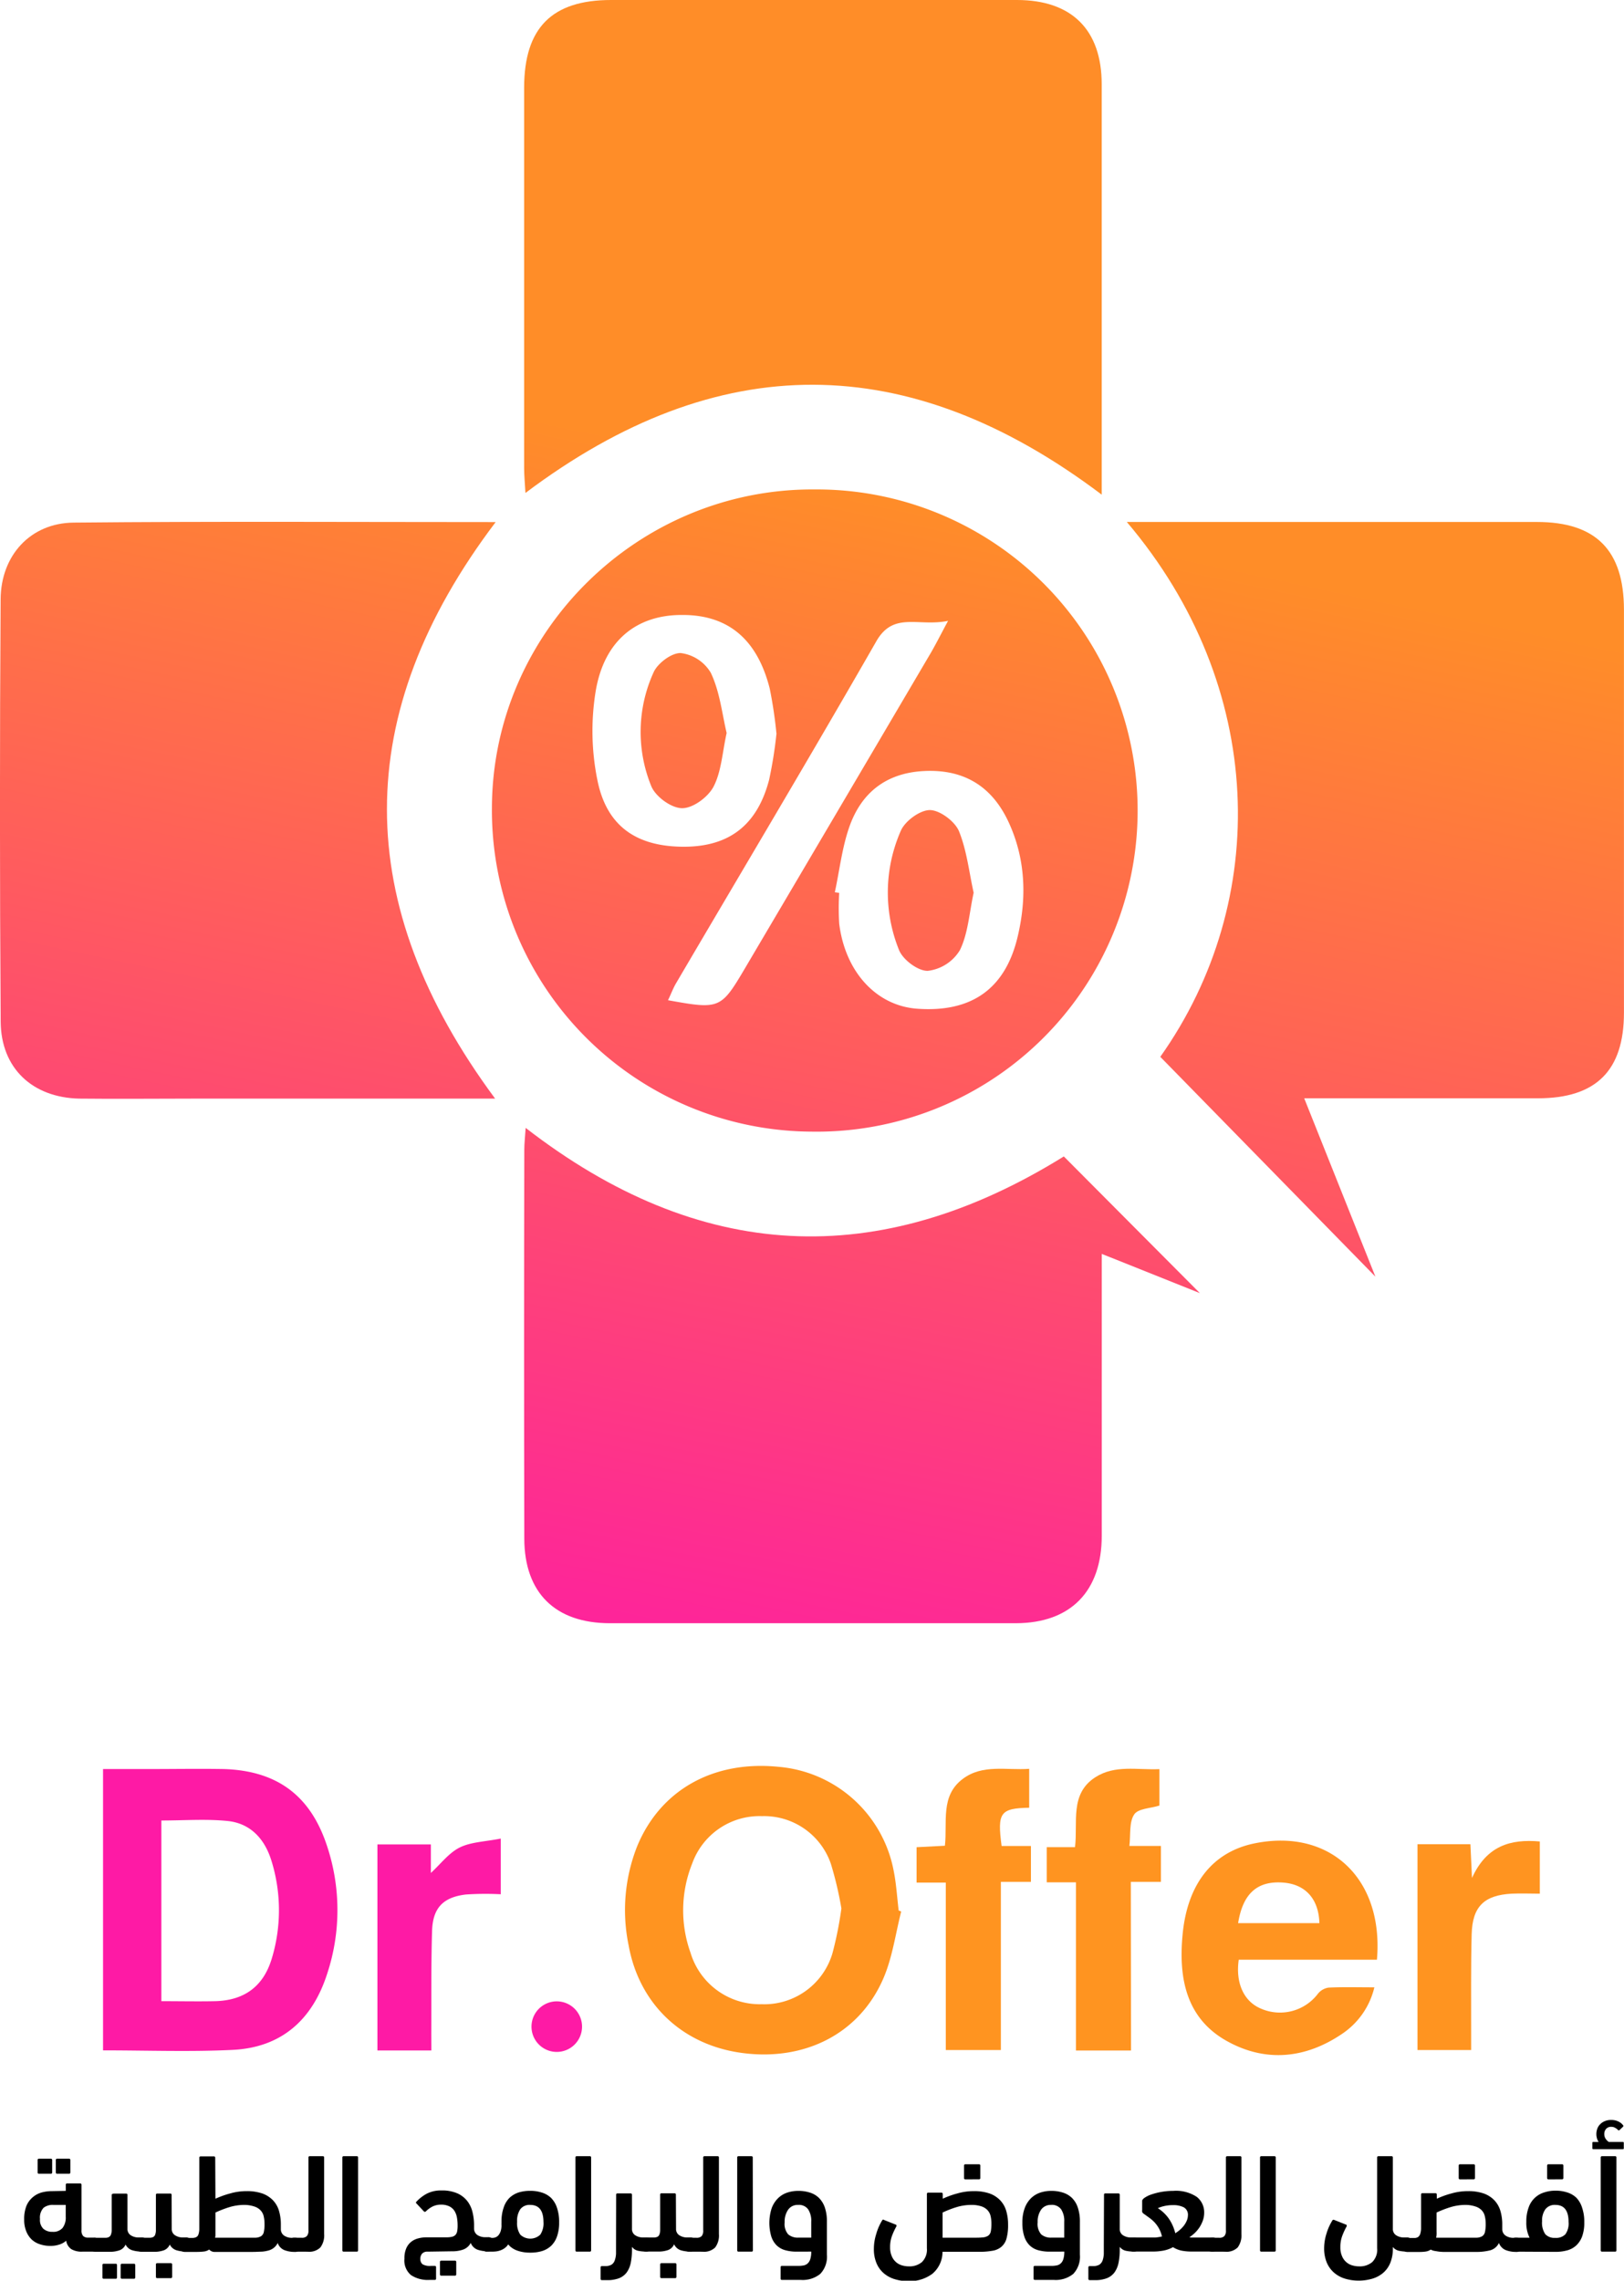
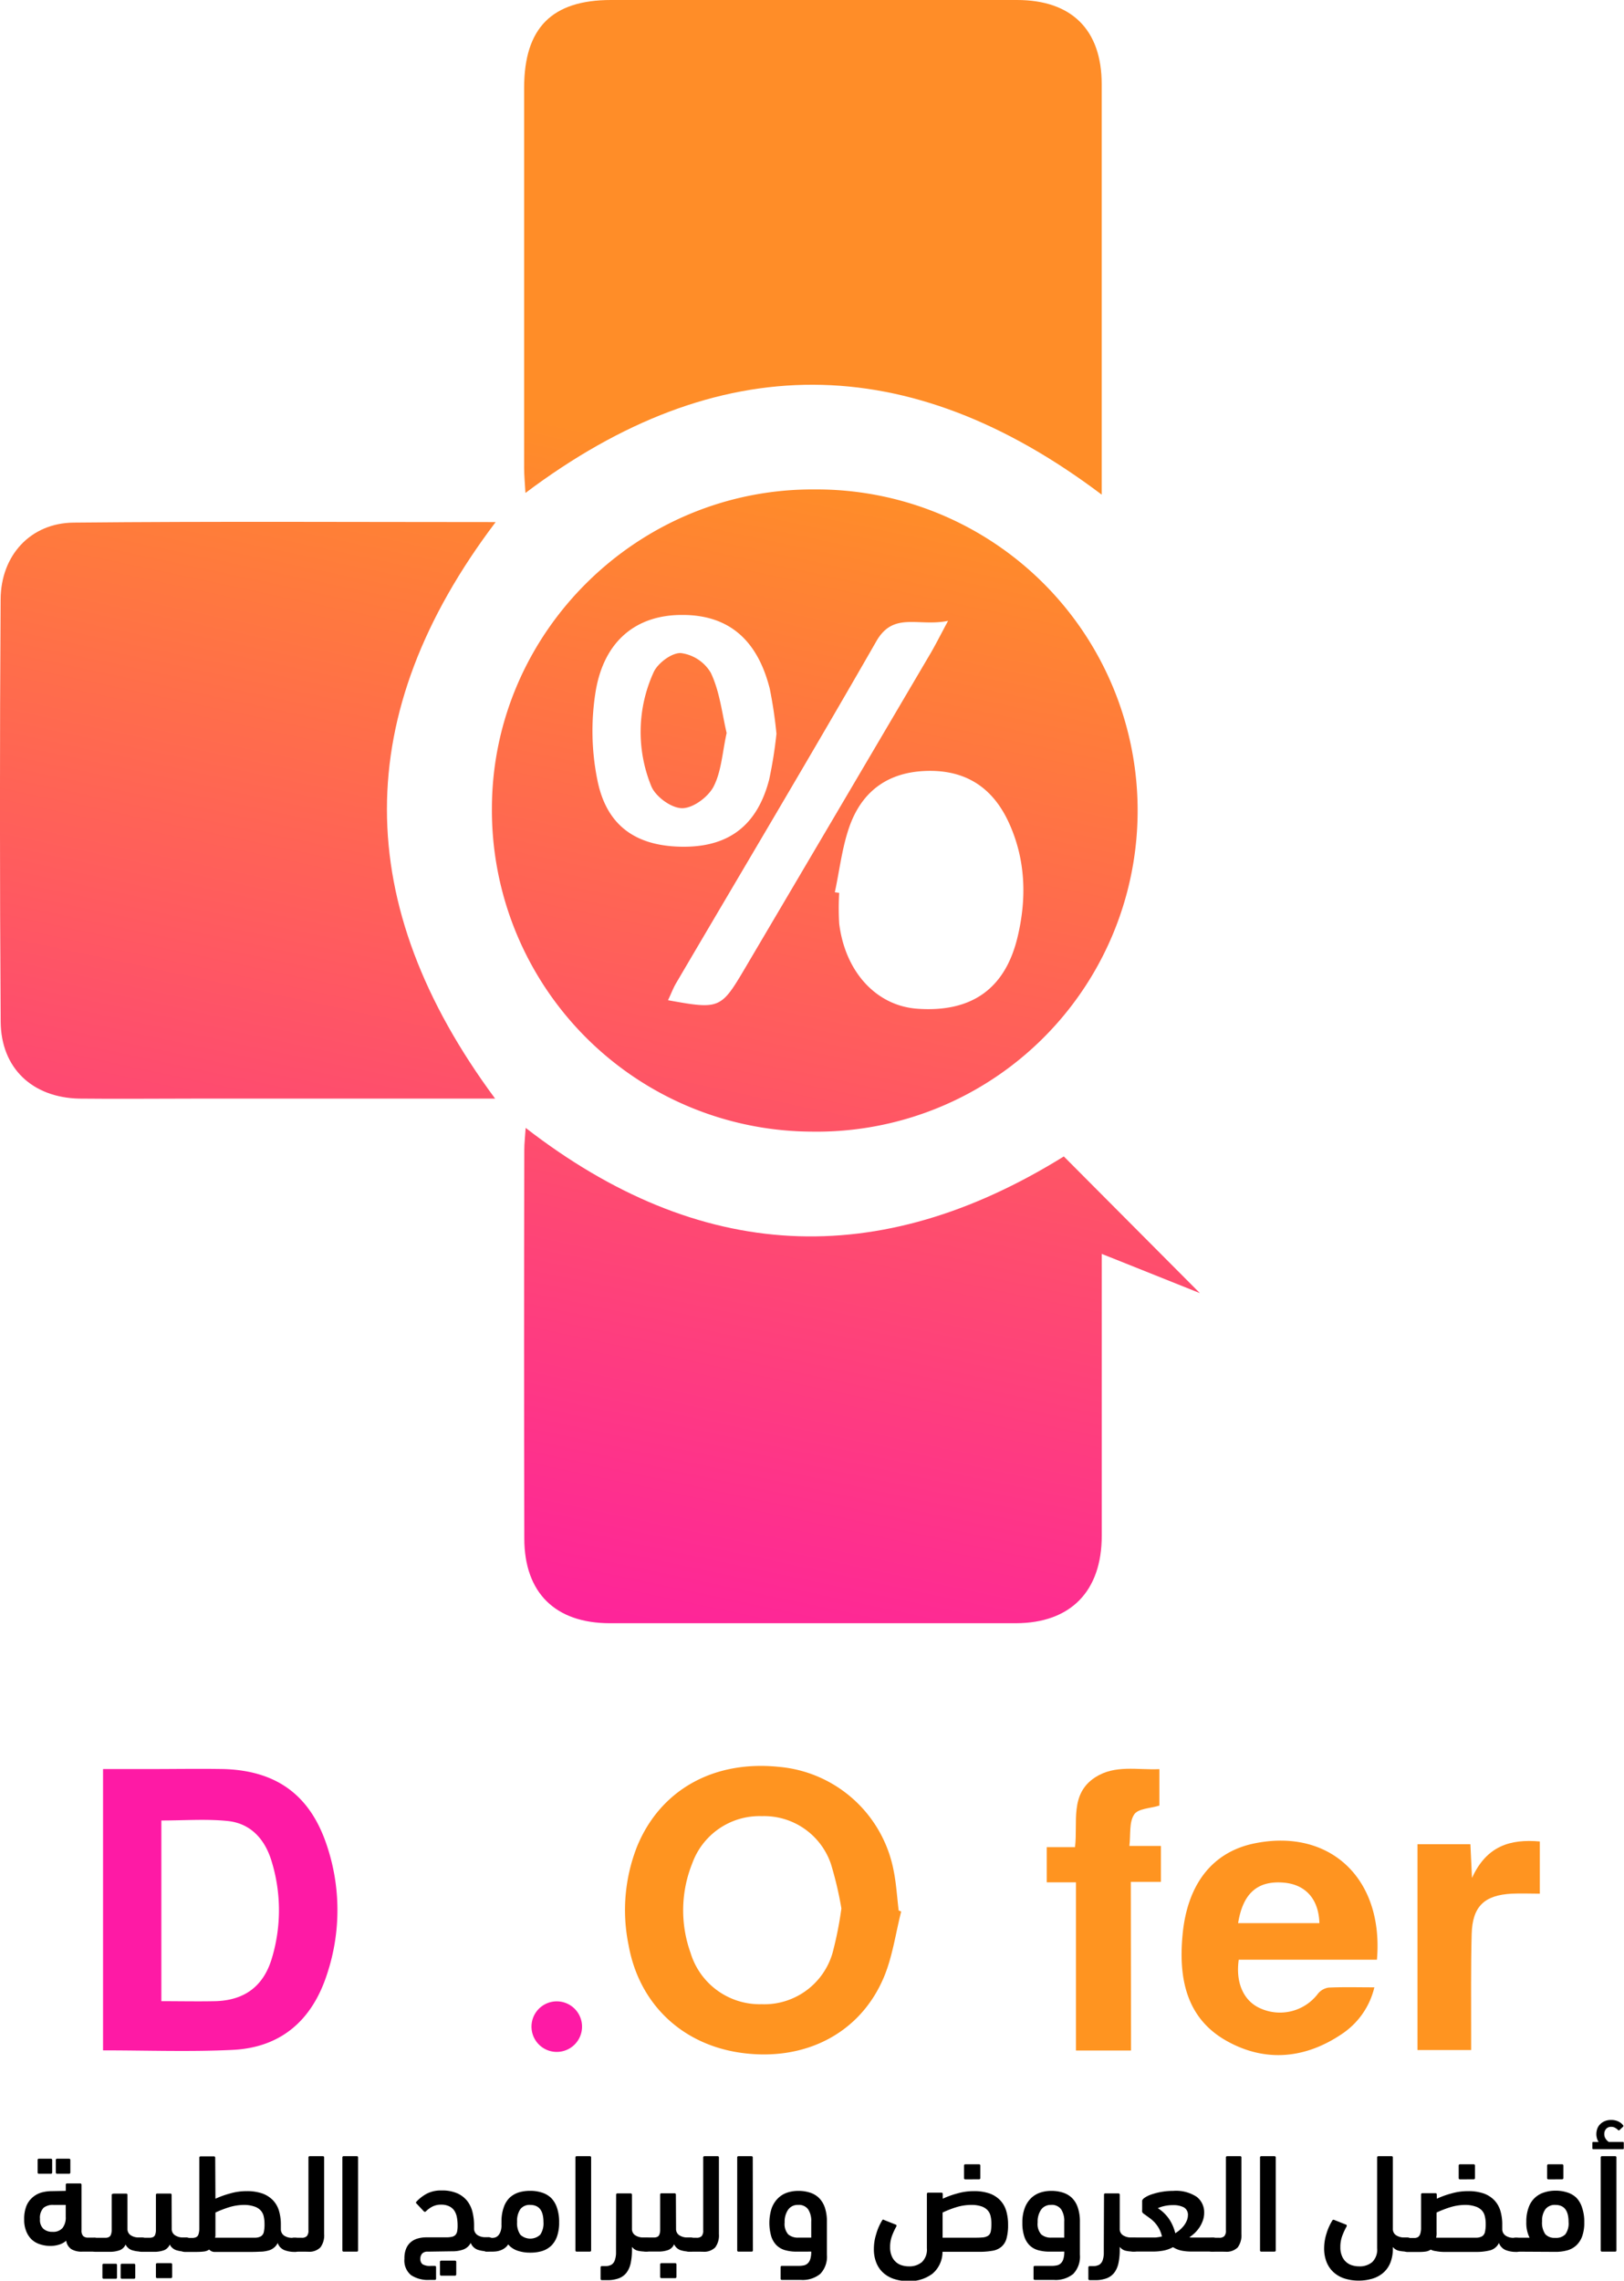
<svg xmlns="http://www.w3.org/2000/svg" xmlns:xlink="http://www.w3.org/1999/xlink" id="Layer_1" data-name="Layer 1" viewBox="0 0 309.07 433.88">
  <defs>
    <style>.cls-1{fill:url(#New_Gradient_Swatch);}.cls-2{fill:url(#linear-gradient);}.cls-3{fill:url(#New_Gradient_Swatch-2);}.cls-4{fill:url(#New_Gradient_Swatch-3);}.cls-5{fill:url(#New_Gradient_Swatch-4);}.cls-6{fill:url(#New_Gradient_Swatch-5);}.cls-7{fill:url(#New_Gradient_Swatch-6);}.cls-8{fill:#fe1aa5;}.cls-9{fill:#ff9420;}</style>
    <linearGradient id="New_Gradient_Swatch" x1="219.68" y1="345.22" x2="268.71" y2="114.75" gradientUnits="userSpaceOnUse">
      <stop offset="0" stop-color="#fe1ea1" />
      <stop offset="1" stop-color="#ff8d28" />
    </linearGradient>
    <linearGradient id="linear-gradient" x1="143.19" y1="328.95" x2="192.23" y2="98.48" gradientUnits="userSpaceOnUse">
      <stop offset="0" stop-color="#fe1ea1" />
      <stop offset="0.16" stop-color="#fe2f8e" />
      <stop offset="1" stop-color="#ff8d28" />
    </linearGradient>
    <linearGradient id="New_Gradient_Swatch-2" x1="17.07" y1="302.11" x2="66.1" y2="71.65" xlink:href="#New_Gradient_Swatch" />
    <linearGradient id="New_Gradient_Swatch-3" x1="98.22" y1="319.38" x2="147.26" y2="88.91" xlink:href="#New_Gradient_Swatch" />
    <linearGradient id="New_Gradient_Swatch-4" x1="118.66" y1="323.73" x2="167.69" y2="93.26" xlink:href="#New_Gradient_Swatch" />
    <linearGradient id="New_Gradient_Swatch-5" x1="143.06" y1="328.92" x2="192.09" y2="98.45" xlink:href="#New_Gradient_Swatch" />
    <linearGradient id="New_Gradient_Swatch-6" x1="91.91" y1="318.04" x2="140.95" y2="87.57" xlink:href="#New_Gradient_Swatch" />
  </defs>
-   <path class="cls-1" d="M214.45,99.3h9.84q34.1,0,68.2,0c11.26,0,16.56,5.4,16.57,16.69q0,38.33,0,76.66c0,11-5.28,16.27-16.32,16.29-14.55,0-29.11,0-44.53,0,4.55,11.41,8.9,22.3,13.55,33.93l-40.94-41.82C241.88,171.32,241,130.56,214.45,99.3Z" />
  <path class="cls-2" d="M202.46,220l25.89,26-18.67-7.46v13.68c0,13.31,0,26.62,0,39.93,0,10.58-5.93,16.63-16.35,16.65q-38.62,0-77.25,0c-10.39,0-16.27-5.77-16.3-16.08q-.08-37,0-74c0-1.21.15-2.42.26-4.15C133.12,240.18,167.13,241.93,202.46,220Z" />
  <path class="cls-3" d="M94.23,209H36.9c-7.28,0-14.56.08-21.83,0C6.18,208.8.19,203.23.13,194.36Q-.14,154.19.12,114c.05-8.36,5.7-14.5,13.88-14.58,26.59-.26,53.18-.1,80.33-.1C66.7,135.81,66.82,172,94.23,209Z" />
  <path class="cls-4" d="M100,93.78c-.09-1.72-.25-3.24-.25-4.76q0-36.19,0-72.39C99.78,5.29,105.05,0,116.29,0h77.25c10.41,0,16.12,5.66,16.13,16q0,36.74,0,73.46V94.1C172.84,66.32,136.62,66.24,100,93.78Z" />
  <path class="cls-5" d="M154.39,215.28a61.13,61.13,0,0,1-60.77-61.66c.12-33.4,27.83-60.72,61.39-60.51a61.09,61.09,0,1,1-.62,122.17Zm4.49-45.54.83.12a49.44,49.44,0,0,0,0,5.84c1.14,9.22,7.09,15.65,14.87,16.2,10.25.73,16.71-3.71,19.08-13.65,1.77-7.37,1.55-14.79-1.69-21.81-3.14-6.8-8.45-10.14-16.11-9.76-7.28.36-12,4.19-14.26,10.74C160.24,161.36,159.77,165.62,158.88,169.74Zm-11.11-30.16a84.69,84.69,0,0,0-1.28-8.59c-2.4-9.46-8-14.06-16.75-14-8.55,0-14.7,4.82-16.35,14.36a47,47,0,0,0,.35,17.29c1.83,8.74,7.64,12.5,16.63,12.44,8.46-.07,13.75-4.15,16-12.72A82,82,0,0,0,147.77,139.58Zm32.66-21.47c-5.67,1.17-10.37-1.84-13.65,3.88-12.49,21.79-25.36,43.34-38.08,65-.6,1-1,2.13-1.57,3.29,9.84,1.78,10.07,1.68,14.67-6.11q17.52-29.68,35-59.38C177.88,123,178.78,121.18,180.43,118.11Z" />
-   <path class="cls-6" d="M185.3,169.83c-.84,3.86-1.05,7.72-2.62,10.93a8.28,8.28,0,0,1-6.09,3.93c-1.85.07-4.78-2.11-5.51-4a29.14,29.14,0,0,1,.37-22.67c.81-1.85,3.66-3.93,5.54-3.91s4.72,2.13,5.51,4C184,161.8,184.43,165.93,185.3,169.83Z" />
  <path class="cls-7" d="M138.29,139.44c-.82,3.73-1,7.28-2.45,10.13-1,2-3.9,4.18-6,4.18s-5.08-2.21-5.89-4.18a27.3,27.3,0,0,1,.43-21.65c.76-1.75,3.48-3.77,5.2-3.68a7.78,7.78,0,0,1,5.7,3.76C137,131.61,137.41,135.74,138.29,139.44Z" />
  <path class="cls-8" d="M19.61,390.06V336.54h9c4.64,0,9.29-.08,13.94,0C52.6,336.84,59,341.47,62.18,351a38.56,38.56,0,0,1,.07,24.53c-2.8,8.7-8.68,14-18,14.44C36.16,390.36,28,390.06,19.61,390.06Zm11.1-9.36c3.62,0,6.94.07,10.25,0,5.48-.14,9.12-2.76,10.73-8a31.65,31.65,0,0,0,0-18.61c-1.25-4.16-3.95-7.23-8.41-7.67-4.12-.41-8.32-.09-12.57-.09Z" />
  <path class="cls-9" d="M171.51,363.64c-1.07,4.2-1.65,8.61-3.32,12.56-4.49,10.6-14.9,15.94-26.9,14.36-11.41-1.5-19.64-9.28-21.66-20.51a33,33,0,0,1,1.64-18.84c4.42-10.69,14.48-16.32,26.81-15.1a24.4,24.4,0,0,1,22,19.79c.5,2.48.64,5,.95,7.55Zm-11.38-.58a68,68,0,0,0-2-8.48A13.44,13.44,0,0,0,145,345.5a13.61,13.61,0,0,0-13.26,9,23.94,23.94,0,0,0-.32,17,13.76,13.76,0,0,0,13.49,9.78,13.53,13.53,0,0,0,13.52-9.7A69.82,69.82,0,0,0,160.13,363.06Z" />
  <path class="cls-9" d="M262.05,372.81h-26.3c-.64,4.5,1,8,4.3,9.34a9.07,9.07,0,0,0,10.79-2.89,3.18,3.18,0,0,1,2-1.14c2.79-.13,5.59-.05,8.72-.05a14.72,14.72,0,0,1-6,8.75c-7,4.81-14.67,5.6-22.08,1.46-7.85-4.38-9.2-12.16-8.41-20.31.93-9.69,5.79-15.61,13.5-17.25C253,347.68,263.38,357.3,262.05,372.81Zm-26.42-6.95H251.1c-.13-4.62-2.67-7.41-6.92-7.72C239.3,357.78,236.54,360.19,235.63,365.86Z" />
-   <path class="cls-9" d="M180,358.14h-5.56v-6.73l5.39-.28c.5-4.52-.92-9.51,3.43-12.74,3.78-2.81,8.22-1.58,12.61-1.89v7.4c-5.51.11-6.1.92-5.25,7.28h5.58V358h-5.72v32H180Z" />
  <path class="cls-9" d="M215.25,390.09H204.77v-32h-5.56V351.4h5.38c.57-4.79-1.05-10.14,3.88-13.31,3.74-2.39,7.95-1.35,12.18-1.53v6.93c-1.69.53-4.06.56-4.79,1.68-1,1.47-.66,3.79-.92,6h6V358h-5.73Z" />
-   <path class="cls-8" d="M82.09,390.08H71.83v-39.2H82v5.43c1.88-1.73,3.43-3.83,5.52-4.86s4.83-1.1,7.78-1.68v10.59a56.53,56.53,0,0,0-6.66.05c-4.31.52-6.27,2.55-6.41,6.91-.2,6.47-.12,13-.15,19.44C82.08,387.79,82.09,388.82,82.09,390.08Z" />
  <path class="cls-9" d="M269.77,350.84h10.07c.08,1.88.17,3.75.3,6.42,2.77-6.1,7.28-7.44,12.91-6.94v9.93c-1.77,0-3.56-.08-5.34,0-5.24.28-7.49,2.43-7.63,7.71-.17,6.21-.08,12.44-.1,18.66V390H269.77Z" />
-   <path class="cls-8" d="M110.77,385.49a4.81,4.81,0,1,1-9.61-.25,4.81,4.81,0,0,1,9.61.25Z" />
+   <path class="cls-8" d="M110.77,385.49a4.81,4.81,0,1,1-9.61-.25,4.81,4.81,0,0,1,9.61.25" />
  <path d="M12.52,416.79v-1.15a.24.24,0,0,1,.27-.27h2.46a.24.24,0,0,1,.26.27v8.63a1.55,1.55,0,0,0,.31,1.1,1.33,1.33,0,0,0,1,.31h1c.71,0,1.07.45,1.07,1.35a1.61,1.61,0,0,1-.25,1.06,1.14,1.14,0,0,1-.82.26H15.65a3.84,3.84,0,0,1-2.05-.46,2.32,2.32,0,0,1-1-1.62,3.57,3.57,0,0,1-1.34.74,5.38,5.38,0,0,1-1.62.25,6.35,6.35,0,0,1-2-.3,4.23,4.23,0,0,1-1.6-.91A4.44,4.44,0,0,1,5,424.49a5.78,5.78,0,0,1-.4-2.28,6.73,6.73,0,0,1,.44-2.59A4.32,4.32,0,0,1,6.23,418a4.45,4.45,0,0,1,1.67-.9,7.45,7.45,0,0,1,1.95-.26Zm-5.1-3.26c-.18,0-.26-.09-.26-.27v-2.32c0-.18.08-.27.26-.27H9.67a.24.24,0,0,1,.26.27v2.32a.24.24,0,0,1-.26.27ZM10,424.58a2.33,2.33,0,0,0,1.9-.73,3.22,3.22,0,0,0,.61-2.13v-2.26H10.15A2.79,2.79,0,0,0,8.3,420a2.73,2.73,0,0,0-.69,2.15A2.32,2.32,0,0,0,8.25,424,2.53,2.53,0,0,0,10,424.58Zm.88-11.05a.24.24,0,0,1-.26-.27v-2.32a.24.24,0,0,1,.26-.27h2.25c.18,0,.26.09.26.27v2.32c0,.18-.08.27-.26.27Z" />
  <path d="M23.9,427a2,2,0,0,1-1.12,1.08,5.65,5.65,0,0,1-2,.3H18.26a1.13,1.13,0,0,1-.8-.26,1.44,1.44,0,0,1-.26-1,1.77,1.77,0,0,1,.25-1.09,1,1,0,0,1,.81-.31H20a1.45,1.45,0,0,0,.73-.15.85.85,0,0,0,.38-.45,2.65,2.65,0,0,0,.15-.8c0-.33,0-.73,0-1.21v-5.54a.21.21,0,0,1,.15-.21,1,1,0,0,1,.3-.05H24a.23.23,0,0,1,.26.26V424a1.4,1.4,0,0,0,.6,1.22,2.71,2.71,0,0,0,1.62.43h.45a1,1,0,0,1,.8.3,1.45,1.45,0,0,1,.27,1,1.67,1.67,0,0,1-.25,1.08,1,1,0,0,1-.82.3,5.76,5.76,0,0,1-1.81-.26A2.12,2.12,0,0,1,23.9,427Zm-4.14,6.51a.24.24,0,0,1-.27-.27v-2.32a.24.24,0,0,1,.27-.27H22a.24.24,0,0,1,.27.27v2.32a.24.24,0,0,1-.27.27Zm3.47,0a.24.24,0,0,1-.27-.27v-2.32a.24.24,0,0,1,.27-.27h2.24a.24.24,0,0,1,.27.27v2.32a.24.24,0,0,1-.27.27Z" />
  <path d="M32.68,424a1.39,1.39,0,0,0,.61,1.22,2.67,2.67,0,0,0,1.61.43h.45a1,1,0,0,1,.81.3,1.51,1.51,0,0,1,.26,1,1.67,1.67,0,0,1-.25,1.08,1,1,0,0,1-.82.3,5.81,5.81,0,0,1-1.81-.26A2.12,2.12,0,0,1,32.31,427a2,2,0,0,1-1.09,1.08,5.45,5.45,0,0,1-2,.3H27.1a1.46,1.46,0,0,1-.8-.18c-.18-.11-.27-.37-.27-.76a2.71,2.71,0,0,1,.26-1.2.87.87,0,0,1,.84-.53h1.28a1.63,1.63,0,0,0,.72-.13.79.79,0,0,0,.39-.43,2.44,2.44,0,0,0,.15-.77c0-.32,0-.71,0-1.17v-5.65a.24.24,0,0,1,.27-.26h2.46a.23.23,0,0,1,.26.26Zm-2.75,9.39a.24.24,0,0,1-.26-.27v-2.31a.24.24,0,0,1,.26-.27H32.5a.24.24,0,0,1,.26.27v2.31a.24.24,0,0,1-.26.27Z" />
  <path d="M41,418.28a18.08,18.08,0,0,1,2.8-1,11,11,0,0,1,3.14-.44,8.78,8.78,0,0,1,3,.45,5.27,5.27,0,0,1,2,1.28,4.89,4.89,0,0,1,1.15,2,9,9,0,0,1,.36,2.62c0,.18,0,.34,0,.49s0,.28,0,.39a1.46,1.46,0,0,0,.61,1.22,2.64,2.64,0,0,0,1.6.43h.46a1,1,0,0,1,.8.3,1.45,1.45,0,0,1,.27,1,1.66,1.66,0,0,1-.26,1.08,1,1,0,0,1-.81.3,5.45,5.45,0,0,1-2-.34,2.23,2.23,0,0,1-1.27-1.36,2.61,2.61,0,0,1-.71.9,2.75,2.75,0,0,1-1,.52,6.68,6.68,0,0,1-1.32.23c-.5,0-1.05.05-1.66.05H41a1.42,1.42,0,0,1-1.19-.45,2.18,2.18,0,0,1-1.06.38,11.33,11.33,0,0,1-1.38.07H35.25a1.11,1.11,0,0,1-.8-.26,1.39,1.39,0,0,1-.27-1,1.75,1.75,0,0,1,.25-1.13,1.08,1.08,0,0,1,.82-.27h1.33a1.6,1.6,0,0,0,.76-.15.85.85,0,0,0,.42-.5,3.35,3.35,0,0,0,.17-1c0-.42,0-1,0-1.59v-12a.24.24,0,0,1,.27-.27H40.7a.24.24,0,0,1,.26.27Zm5.52,1.18a9.91,9.91,0,0,0-2.95.45,20.72,20.72,0,0,0-2.57,1v3.62c0,.21,0,.42,0,.61s0,.38-.08.56h5.83c.75,0,1.37,0,1.84,0a2.29,2.29,0,0,0,1.1-.29,1.28,1.28,0,0,0,.52-.8,6.71,6.71,0,0,0,.13-1.53,6.36,6.36,0,0,0-.17-1.52,2.43,2.43,0,0,0-.62-1.11,2.83,2.83,0,0,0-1.16-.69A6,6,0,0,0,46.48,419.46Z" />
  <path d="M56.08,428.35a1.1,1.1,0,0,1-.8-.26,1.43,1.43,0,0,1-.27-1,1.72,1.72,0,0,1,.25-1.07,1,1,0,0,1,.82-.31h1.31a1.3,1.3,0,0,0,1-.31,1.55,1.55,0,0,0,.31-1.1V410.46a.24.24,0,0,1,.26-.27h2.46a.24.24,0,0,1,.27.27V425a3.81,3.81,0,0,1-.72,2.55,3,3,0,0,1-2.38.81Z" />
  <path d="M68.15,428.08a.24.24,0,0,1-.27.27H65.42c-.18,0-.26-.09-.26-.27V410.46c0-.18.08-.27.26-.27h2.46a.24.24,0,0,1,.27.27Z" />
  <path d="M81.42,428.35a1.36,1.36,0,0,0-1.1.39,1.49,1.49,0,0,0-.32,1,1.27,1.27,0,0,0,.4,1,2.75,2.75,0,0,0,1.61.32h.72c.18,0,.26.09.26.27v2.14c0,.18-.08.26-.26.26h-1a5.83,5.83,0,0,1-3.5-.91,3.6,3.6,0,0,1-1.26-3.13,4.67,4.67,0,0,1,.36-2,3.22,3.22,0,0,1,.95-1.23,3.54,3.54,0,0,1,1.34-.64,5.8,5.8,0,0,1,1.49-.19h3.79a4.89,4.89,0,0,0,1.13-.11,1.26,1.26,0,0,0,.66-.37,1.38,1.38,0,0,0,.32-.7,5.67,5.67,0,0,0,.08-1.08,8.6,8.6,0,0,0-.14-1.58,3.53,3.53,0,0,0-.51-1.27,2.48,2.48,0,0,0-1-.82,3.53,3.53,0,0,0-1.51-.29,3.62,3.62,0,0,0-1.58.34,5,5,0,0,0-1.3.94.26.26,0,0,1-.38,0l-1.36-1.45c-.16-.12-.19-.25-.08-.37a7.56,7.56,0,0,1,2-1.55,5.81,5.81,0,0,1,2.79-.61,7.25,7.25,0,0,1,3,.54,5.07,5.07,0,0,1,1.91,1.47,5.53,5.53,0,0,1,1,2.13,10.6,10.6,0,0,1,.29,2.57c0,.12,0,.24,0,.34s0,.22,0,.32a1.5,1.5,0,0,0,.65,1.12,2.67,2.67,0,0,0,1.56.4h.46a1,1,0,0,1,.8.3,1.45,1.45,0,0,1,.27,1,1.66,1.66,0,0,1-.26,1.08,1,1,0,0,1-.81.3,5.81,5.81,0,0,1-2-.3,2.23,2.23,0,0,1-1.3-1.29,2.65,2.65,0,0,1-1.4,1.25,6.09,6.09,0,0,1-2.18.34ZM84,432.92a.24.24,0,0,1-.27-.27v-2.32a.24.24,0,0,1,.27-.27h2.56a.24.24,0,0,1,.27.27v2.32a.24.24,0,0,1-.27.27Z" />
  <path d="M100.91,428.54a7.22,7.22,0,0,1-2.41-.37,4,4,0,0,1-1.79-1.2,2.31,2.31,0,0,1-.65.7,3,3,0,0,1-.78.42,3.89,3.89,0,0,1-.83.21,7.63,7.63,0,0,1-.8.05h-.94a1,1,0,0,1-.8-.31,1.65,1.65,0,0,1-.26-1A1.58,1.58,0,0,1,91.9,426a1.07,1.07,0,0,1,.81-.27h1.05a1.51,1.51,0,0,0,.58-.12,1.36,1.36,0,0,0,.54-.4,2.29,2.29,0,0,0,.4-.75,3.47,3.47,0,0,0,.16-1.15,3,3,0,0,1,0-.4v-.4a7.86,7.86,0,0,1,.44-2.62A4.61,4.61,0,0,1,97,418.08a4.66,4.66,0,0,1,1.73-1,7.44,7.44,0,0,1,2.17-.3,7,7,0,0,1,2.19.32,4.47,4.47,0,0,1,1.76,1A4.78,4.78,0,0,1,106,420a8.19,8.19,0,0,1,.41,2.78,7.74,7.74,0,0,1-.4,2.67,4.56,4.56,0,0,1-1.12,1.79,4.46,4.46,0,0,1-1.74,1A7.58,7.58,0,0,1,100.91,428.54Zm0-9.08a2.2,2.2,0,0,0-1.89.82,4,4,0,0,0-.61,2.4,3.89,3.89,0,0,0,.61,2.44,2.77,2.77,0,0,0,3.8,0,3.87,3.87,0,0,0,.61-2.43C103.42,420.53,102.58,419.46,100.9,419.46Z" />
  <path d="M112.5,428.08a.24.24,0,0,1-.26.27h-2.46a.24.24,0,0,1-.27-.27V410.46a.24.24,0,0,1,.27-.27h2.46a.24.24,0,0,1,.26.27Z" />
  <path d="M117.26,417.53a.23.23,0,0,1,.26-.26H120a.24.24,0,0,1,.27.26V424a1.4,1.4,0,0,0,.6,1.22,2.69,2.69,0,0,0,1.61.43h.46a1,1,0,0,1,.8.3,1.45,1.45,0,0,1,.27,1,1.66,1.66,0,0,1-.26,1.08,1,1,0,0,1-.81.3,6.54,6.54,0,0,1-1.57-.16,2,2,0,0,1-1.1-.73V428a11.88,11.88,0,0,1-.24,2.53,4.64,4.64,0,0,1-.78,1.8,3.31,3.31,0,0,1-1.45,1.08,6,6,0,0,1-2.23.36h-1c-.18,0-.27-.08-.27-.26v-2.14a.24.24,0,0,1,.27-.27h.59a2.37,2.37,0,0,0,1.2-.26A1.62,1.62,0,0,0,117,430a4.41,4.41,0,0,0,.24-1.26c0-.49,0-1.05,0-1.69Z" />
  <path d="M128.66,424a1.4,1.4,0,0,0,.6,1.22,2.71,2.71,0,0,0,1.62.43h.45a1,1,0,0,1,.8.3,1.45,1.45,0,0,1,.27,1,1.66,1.66,0,0,1-.26,1.08,1,1,0,0,1-.81.3,5.83,5.83,0,0,1-1.82-.26,2.14,2.14,0,0,1-1.22-1.12,2,2,0,0,1-1.1,1.08,5.4,5.4,0,0,1-2,.3h-2.11a1.41,1.41,0,0,1-.8-.18c-.18-.11-.27-.37-.27-.76a2.71,2.71,0,0,1,.25-1.2.87.87,0,0,1,.84-.53h1.29a1.63,1.63,0,0,0,.72-.13.81.81,0,0,0,.38-.43,2.44,2.44,0,0,0,.15-.77q0-.48,0-1.17v-5.65a.23.23,0,0,1,.26-.26h2.46a.24.24,0,0,1,.27.26Zm-2.75,9.39a.24.24,0,0,1-.27-.27v-2.31a.24.24,0,0,1,.27-.27h2.56a.24.24,0,0,1,.27.27v2.31a.24.24,0,0,1-.27.27Z" />
  <path d="M131.22,428.35a1.13,1.13,0,0,1-.8-.26,1.43,1.43,0,0,1-.27-1,1.71,1.71,0,0,1,.26-1.07,1,1,0,0,1,.81-.31h1.31a1.33,1.33,0,0,0,1-.31,1.56,1.56,0,0,0,.3-1.1V410.46a.24.24,0,0,1,.27-.27h2.46c.18,0,.26.09.26.27V425a3.81,3.81,0,0,1-.71,2.55,3,3,0,0,1-2.38.81Z" />
  <path d="M143.29,428.08a.24.24,0,0,1-.26.27h-2.46a.24.24,0,0,1-.27-.27V410.46a.24.24,0,0,1,.27-.27H143a.24.24,0,0,1,.26.27Z" />
  <path d="M151.65,428.35a8,8,0,0,1-2.23-.28,3.77,3.77,0,0,1-1.64-.94,4.2,4.2,0,0,1-1-1.69,9.17,9.17,0,0,1,.08-5.35,5.13,5.13,0,0,1,1.21-1.9,4.53,4.53,0,0,1,1.75-1.07,6.58,6.58,0,0,1,2.09-.33,7.07,7.07,0,0,1,2.21.32,4.31,4.31,0,0,1,1.72,1,4.74,4.74,0,0,1,1.13,1.82,8.15,8.15,0,0,1,.4,2.75v6.25a4.71,4.71,0,0,1-1.27,3.66,5.31,5.31,0,0,1-3.67,1.14h-3.61a.23.23,0,0,1-.26-.26v-2.14a.24.24,0,0,1,.26-.27h3.13a5.21,5.21,0,0,0,1-.09,1.53,1.53,0,0,0,.77-.39,1.83,1.83,0,0,0,.49-.82,4.59,4.59,0,0,0,.18-1.42Zm.24-8.89a2.2,2.2,0,0,0-1.89.9,4,4,0,0,0-.67,2.42,3,3,0,0,0,.68,2.29,2.82,2.82,0,0,0,2,.61h2.38v-3a4,4,0,0,0-.59-2.38A2.15,2.15,0,0,0,151.89,419.46Z" />
  <path d="M167.89,422.4c.09-.17.22-.18.4-.06l2.16.86c.09,0,.14.08.15.14a.36.36,0,0,1,0,.2,12.52,12.52,0,0,0-.82,1.75,6,6,0,0,0-.38,2.21,4.09,4.09,0,0,0,.33,1.74,3,3,0,0,0,2,1.74,4.53,4.53,0,0,0,1.25.17,3.66,3.66,0,0,0,2.47-.81,3.3,3.3,0,0,0,.95-2.63V417.4a.24.24,0,0,1,.27-.27h2.48a.24.24,0,0,1,.27.27v.88a16.64,16.64,0,0,1,2.77-1,11.1,11.1,0,0,1,3.15-.44,8.78,8.78,0,0,1,3,.45,5.23,5.23,0,0,1,2,1.28,4.92,4.92,0,0,1,1.15,2,9,9,0,0,1,.36,2.63,9.44,9.44,0,0,1-.31,2.7,3.15,3.15,0,0,1-1,1.56,3.53,3.53,0,0,1-1.71.73,14.43,14.43,0,0,1-2.57.19H180.6l-1.23,0a5.41,5.41,0,0,1-1.94,4.19,7.24,7.24,0,0,1-4.58,1.39,8.6,8.6,0,0,1-2.6-.38,5.78,5.78,0,0,1-2.07-1.13,5.11,5.11,0,0,1-1.37-1.91,6.81,6.81,0,0,1-.5-2.7,9.32,9.32,0,0,1,.46-2.88A10,10,0,0,1,167.89,422.4Zm17-2.94a9.8,9.8,0,0,0-2.94.45,20,20,0,0,0-2.56,1v4.79h5.71c.75,0,1.36,0,1.83-.05a2.4,2.4,0,0,0,1.1-.31,1.3,1.3,0,0,0,.52-.78,7.24,7.24,0,0,0,.13-1.52,6.36,6.36,0,0,0-.17-1.52,2.43,2.43,0,0,0-.62-1.11,2.83,2.83,0,0,0-1.16-.69A5.91,5.91,0,0,0,184.9,419.46Zm-1.15-4.86a.24.24,0,0,1-.27-.27V412a.24.24,0,0,1,.27-.27h2.56a.24.24,0,0,1,.27.27v2.32a.24.24,0,0,1-.27.27Z" />
  <path d="M199.8,428.35a8,8,0,0,1-2.23-.28,3.77,3.77,0,0,1-1.64-.94,4.2,4.2,0,0,1-1-1.69,7.94,7.94,0,0,1-.36-2.56,7.71,7.71,0,0,1,.44-2.79,5.12,5.12,0,0,1,1.2-1.9,4.64,4.64,0,0,1,1.76-1.07,6.54,6.54,0,0,1,2.09-.33,7,7,0,0,1,2.2.32,4.35,4.35,0,0,1,1.73,1,4.61,4.61,0,0,1,1.12,1.82,8.13,8.13,0,0,1,.41,2.75v6.25a4.75,4.75,0,0,1-1.27,3.66,5.31,5.31,0,0,1-3.67,1.14h-3.61c-.18,0-.27-.08-.27-.26v-2.14a.24.24,0,0,1,.27-.27h3.13a5,5,0,0,0,1-.09,1.56,1.56,0,0,0,.78-.39,1.83,1.83,0,0,0,.49-.82,4.59,4.59,0,0,0,.18-1.42Zm.24-8.89a2.23,2.23,0,0,0-1.9.9,4,4,0,0,0-.66,2.42,3,3,0,0,0,.68,2.29,2.81,2.81,0,0,0,2,.61h2.38v-3a4,4,0,0,0-.59-2.38A2.16,2.16,0,0,0,200,419.46Z" />
  <path d="M210.11,417.53a.23.23,0,0,1,.26-.26h2.46a.24.24,0,0,1,.27.26V424a1.4,1.4,0,0,0,.6,1.22,2.69,2.69,0,0,0,1.61.43h.46a1,1,0,0,1,.8.3,1.45,1.45,0,0,1,.27,1,1.66,1.66,0,0,1-.26,1.08,1,1,0,0,1-.81.3,6.54,6.54,0,0,1-1.57-.16,2,2,0,0,1-1.1-.73V428a11.88,11.88,0,0,1-.24,2.53,4.64,4.64,0,0,1-.78,1.8,3.31,3.31,0,0,1-1.45,1.08,6,6,0,0,1-2.23.36h-1c-.18,0-.27-.08-.27-.26v-2.14a.24.24,0,0,1,.27-.27H208a2.37,2.37,0,0,0,1.2-.26,1.62,1.62,0,0,0,.63-.79,4.41,4.41,0,0,0,.24-1.26c0-.49,0-1.05,0-1.69Z" />
  <path d="M223.27,416.79a7.15,7.15,0,0,1,4.49,1.14,3.7,3.7,0,0,1,1.41,3,4.37,4.37,0,0,1-.25,1.5,6.16,6.16,0,0,1-.65,1.31,6.35,6.35,0,0,1-.91,1.08,8.28,8.28,0,0,1-1,.8,2.26,2.26,0,0,0,.47.05h3.88a.94.94,0,0,1,.83.32,2.09,2.09,0,0,1,.21,1.08,1.45,1.45,0,0,1-.25,1,1.07,1.07,0,0,1-.79.26h-4a9.8,9.8,0,0,1-1.83-.17,5,5,0,0,1-1.64-.66,6.23,6.23,0,0,1-1.87.66,10.83,10.83,0,0,1-1.76.17h-3.85a1,1,0,0,1-.77-.27,1.41,1.41,0,0,1-.27-1,2.39,2.39,0,0,1,.18-1.05c.11-.23.4-.35.86-.35h3.13c.28,0,.6,0,1,0a8.86,8.86,0,0,0,1.25-.2,5.88,5.88,0,0,0-.57-1.52,6.38,6.38,0,0,0-.81-1.13,7.35,7.35,0,0,0-1-.88l-1.05-.76a.8.8,0,0,1-.34-.38,2.34,2.34,0,0,1,0-.39V418.7q0-.29.51-.63a5.25,5.25,0,0,1,1.34-.63,12.83,12.83,0,0,1,4.08-.65Zm.4,8.06a6.9,6.9,0,0,0,.87-.64,5.33,5.33,0,0,0,.77-.81,4.12,4.12,0,0,0,.55-.95,2.73,2.73,0,0,0,.22-1,1.61,1.61,0,0,0-.79-1.53,4.29,4.29,0,0,0-2-.42,7.19,7.19,0,0,0-1.85.21,6.2,6.2,0,0,0-1.09.37,7.33,7.33,0,0,1,2.1,2A8.19,8.19,0,0,1,223.67,424.85Z" />
  <path d="M230.72,428.35a1.13,1.13,0,0,1-.8-.26,1.43,1.43,0,0,1-.27-1,1.71,1.71,0,0,1,.26-1.07,1,1,0,0,1,.81-.31H232a1.3,1.3,0,0,0,1-.31,1.51,1.51,0,0,0,.31-1.1V410.46a.24.24,0,0,1,.27-.27H236a.24.24,0,0,1,.26.27V425a3.86,3.86,0,0,1-.71,2.55,3,3,0,0,1-2.38.81Z" />
  <path d="M242.79,428.08a.24.24,0,0,1-.26.27h-2.47a.24.24,0,0,1-.26-.27V410.46a.24.24,0,0,1,.26-.27h2.47a.24.24,0,0,1,.26.27Z" />
  <path d="M252,427.76a9.32,9.32,0,0,1,.46-2.88,10,10,0,0,1,1.12-2.48c.07-.13.2-.15.4-.06l2.16.86c.09,0,.14.08.15.14a.36.36,0,0,1,0,.2,12.52,12.52,0,0,0-.82,1.75,6,6,0,0,0-.38,2.21,4.09,4.09,0,0,0,.33,1.74,3,3,0,0,0,2,1.74,4.53,4.53,0,0,0,1.25.17,3.65,3.65,0,0,0,2.48-.81,3.29,3.29,0,0,0,.94-2.63V410.46a.24.24,0,0,1,.26-.27h2.46a.24.24,0,0,1,.27.27V424a1.4,1.4,0,0,0,.6,1.22,2.71,2.71,0,0,0,1.62.43h.42a1,1,0,0,1,.8.3,1.45,1.45,0,0,1,.27,1,1.67,1.67,0,0,1-.25,1.08,1,1,0,0,1-.82.3,6.83,6.83,0,0,1-1.51-.15,2.12,2.12,0,0,1-1.13-.71v.29a7.13,7.13,0,0,1-.47,2.68,5,5,0,0,1-1.33,1.91,5.65,5.65,0,0,1-2.06,1.13,8.92,8.92,0,0,1-2.67.38,8.6,8.6,0,0,1-2.6-.38,5.65,5.65,0,0,1-2.06-1.13,5.25,5.25,0,0,1-1.38-1.91A7,7,0,0,1,252,427.76Z" />
  <path d="M273.45,418.28a16.75,16.75,0,0,1,2.78-1,11.12,11.12,0,0,1,3.16-.44,8.78,8.78,0,0,1,3,.45,5.27,5.27,0,0,1,2,1.28,5,5,0,0,1,1.15,2,9,9,0,0,1,.36,2.62c0,.18,0,.34,0,.49s0,.28,0,.39a1.46,1.46,0,0,0,.62,1.22,2.62,2.62,0,0,0,1.6.43h.45a1,1,0,0,1,.8.3,1.45,1.45,0,0,1,.27,1,1.67,1.67,0,0,1-.25,1.08,1,1,0,0,1-.82.3,5.43,5.43,0,0,1-2-.34,2.33,2.33,0,0,1-1.3-1.36,2.62,2.62,0,0,1-1.64,1.39,10.48,10.48,0,0,1-2.84.31h-6.15a8.47,8.47,0,0,1-.88-.07l-.81-.13a2.53,2.53,0,0,1-.66-.24,2.25,2.25,0,0,1-.95.37,8.45,8.45,0,0,1-1.21.08h-2.22a1.13,1.13,0,0,1-.8-.26,1.39,1.39,0,0,1-.26-1,1.75,1.75,0,0,1,.25-1.13,1.07,1.07,0,0,1,.81-.27h1.23a1.25,1.25,0,0,0,.78-.21,1.27,1.27,0,0,0,.38-.6,3.84,3.84,0,0,0,.15-.89c0-.34,0-.69,0-1.07v-5.48a.24.24,0,0,1,.26-.27h2.46a.24.24,0,0,1,.27.27Zm5.52,1.18a9.87,9.87,0,0,0-3,.45,20.72,20.72,0,0,0-2.57,1v3.62a5.93,5.93,0,0,1,0,.61,4.72,4.72,0,0,1-.08.56h5.81c.77,0,1.39,0,1.86,0a2.26,2.26,0,0,0,1.1-.29,1.28,1.28,0,0,0,.52-.8,6.61,6.61,0,0,0,.14-1.53,5.87,5.87,0,0,0-.18-1.52,2.42,2.42,0,0,0-.61-1.11,2.87,2.87,0,0,0-1.17-.69A6,6,0,0,0,279,419.46Zm-1.09-4.86a.24.24,0,0,1-.27-.27V412a.24.24,0,0,1,.27-.27h2.56a.24.24,0,0,1,.27.27v2.32a.24.24,0,0,1-.27.27Z" />
  <path d="M288.56,428.35a1.07,1.07,0,0,1-.81-.27,1.62,1.62,0,0,1-.26-1.09,1.47,1.47,0,0,1,.27-1,1,1,0,0,1,.8-.29h2.54a6.29,6.29,0,0,1-.62-3,7.68,7.68,0,0,1,.45-2.78,4.51,4.51,0,0,1,3-2.85,6.68,6.68,0,0,1,2.1-.32,7,7,0,0,1,2.19.32,4.47,4.47,0,0,1,1.76,1A4.78,4.78,0,0,1,301.1,420a8.19,8.19,0,0,1,.41,2.78,7.58,7.58,0,0,1-.4,2.65,4.44,4.44,0,0,1-1.12,1.73,4.1,4.1,0,0,1-1.74.95,8.35,8.35,0,0,1-2.25.28Zm7.43-8.89a2.23,2.23,0,0,0-1.87.81,3.63,3.63,0,0,0-.64,2.29,3.83,3.83,0,0,0,.61,2.47,2.38,2.38,0,0,0,1.9.7,2.44,2.44,0,0,0,1.92-.68,3.52,3.52,0,0,0,.61-2.36C298.52,420.53,297.68,419.46,296,419.46Zm-1.29-4.86a.24.24,0,0,1-.26-.27V412a.24.24,0,0,1,.26-.27h2.57c.18,0,.26.09.26.27v2.32c0,.18-.08.27-.26.27Z" />
  <path d="M304.24,407.49a2.51,2.51,0,0,1-.31-.68,2.8,2.8,0,0,1-.12-.84,3,3,0,0,1,.15-.92,2.15,2.15,0,0,1,.49-.85,2.63,2.63,0,0,1,.88-.64,3,3,0,0,1,1.31-.26,3.06,3.06,0,0,1,1.34.28,2.47,2.47,0,0,1,.93.74.21.21,0,0,1,0,.24l-.69.66q-.17.13-.27,0a2.52,2.52,0,0,0-.59-.44,1.36,1.36,0,0,0-.69-.17,1.24,1.24,0,0,0-1,.38,1.43,1.43,0,0,0-.35,1,1.52,1.52,0,0,0,.28.92,2.19,2.19,0,0,0,.57.57h2.7c.11,0,.16.07.16.19v1c0,.12-.05.19-.16.19h-5.66c-.11,0-.16-.07-.16-.19v-1c0-.12.05-.19.16-.19Zm3.39,20.59a.24.24,0,0,1-.27.27H304.9a.24.24,0,0,1-.26-.27V410.46a.24.24,0,0,1,.26-.27h2.46a.24.24,0,0,1,.27.27Z" />
</svg>